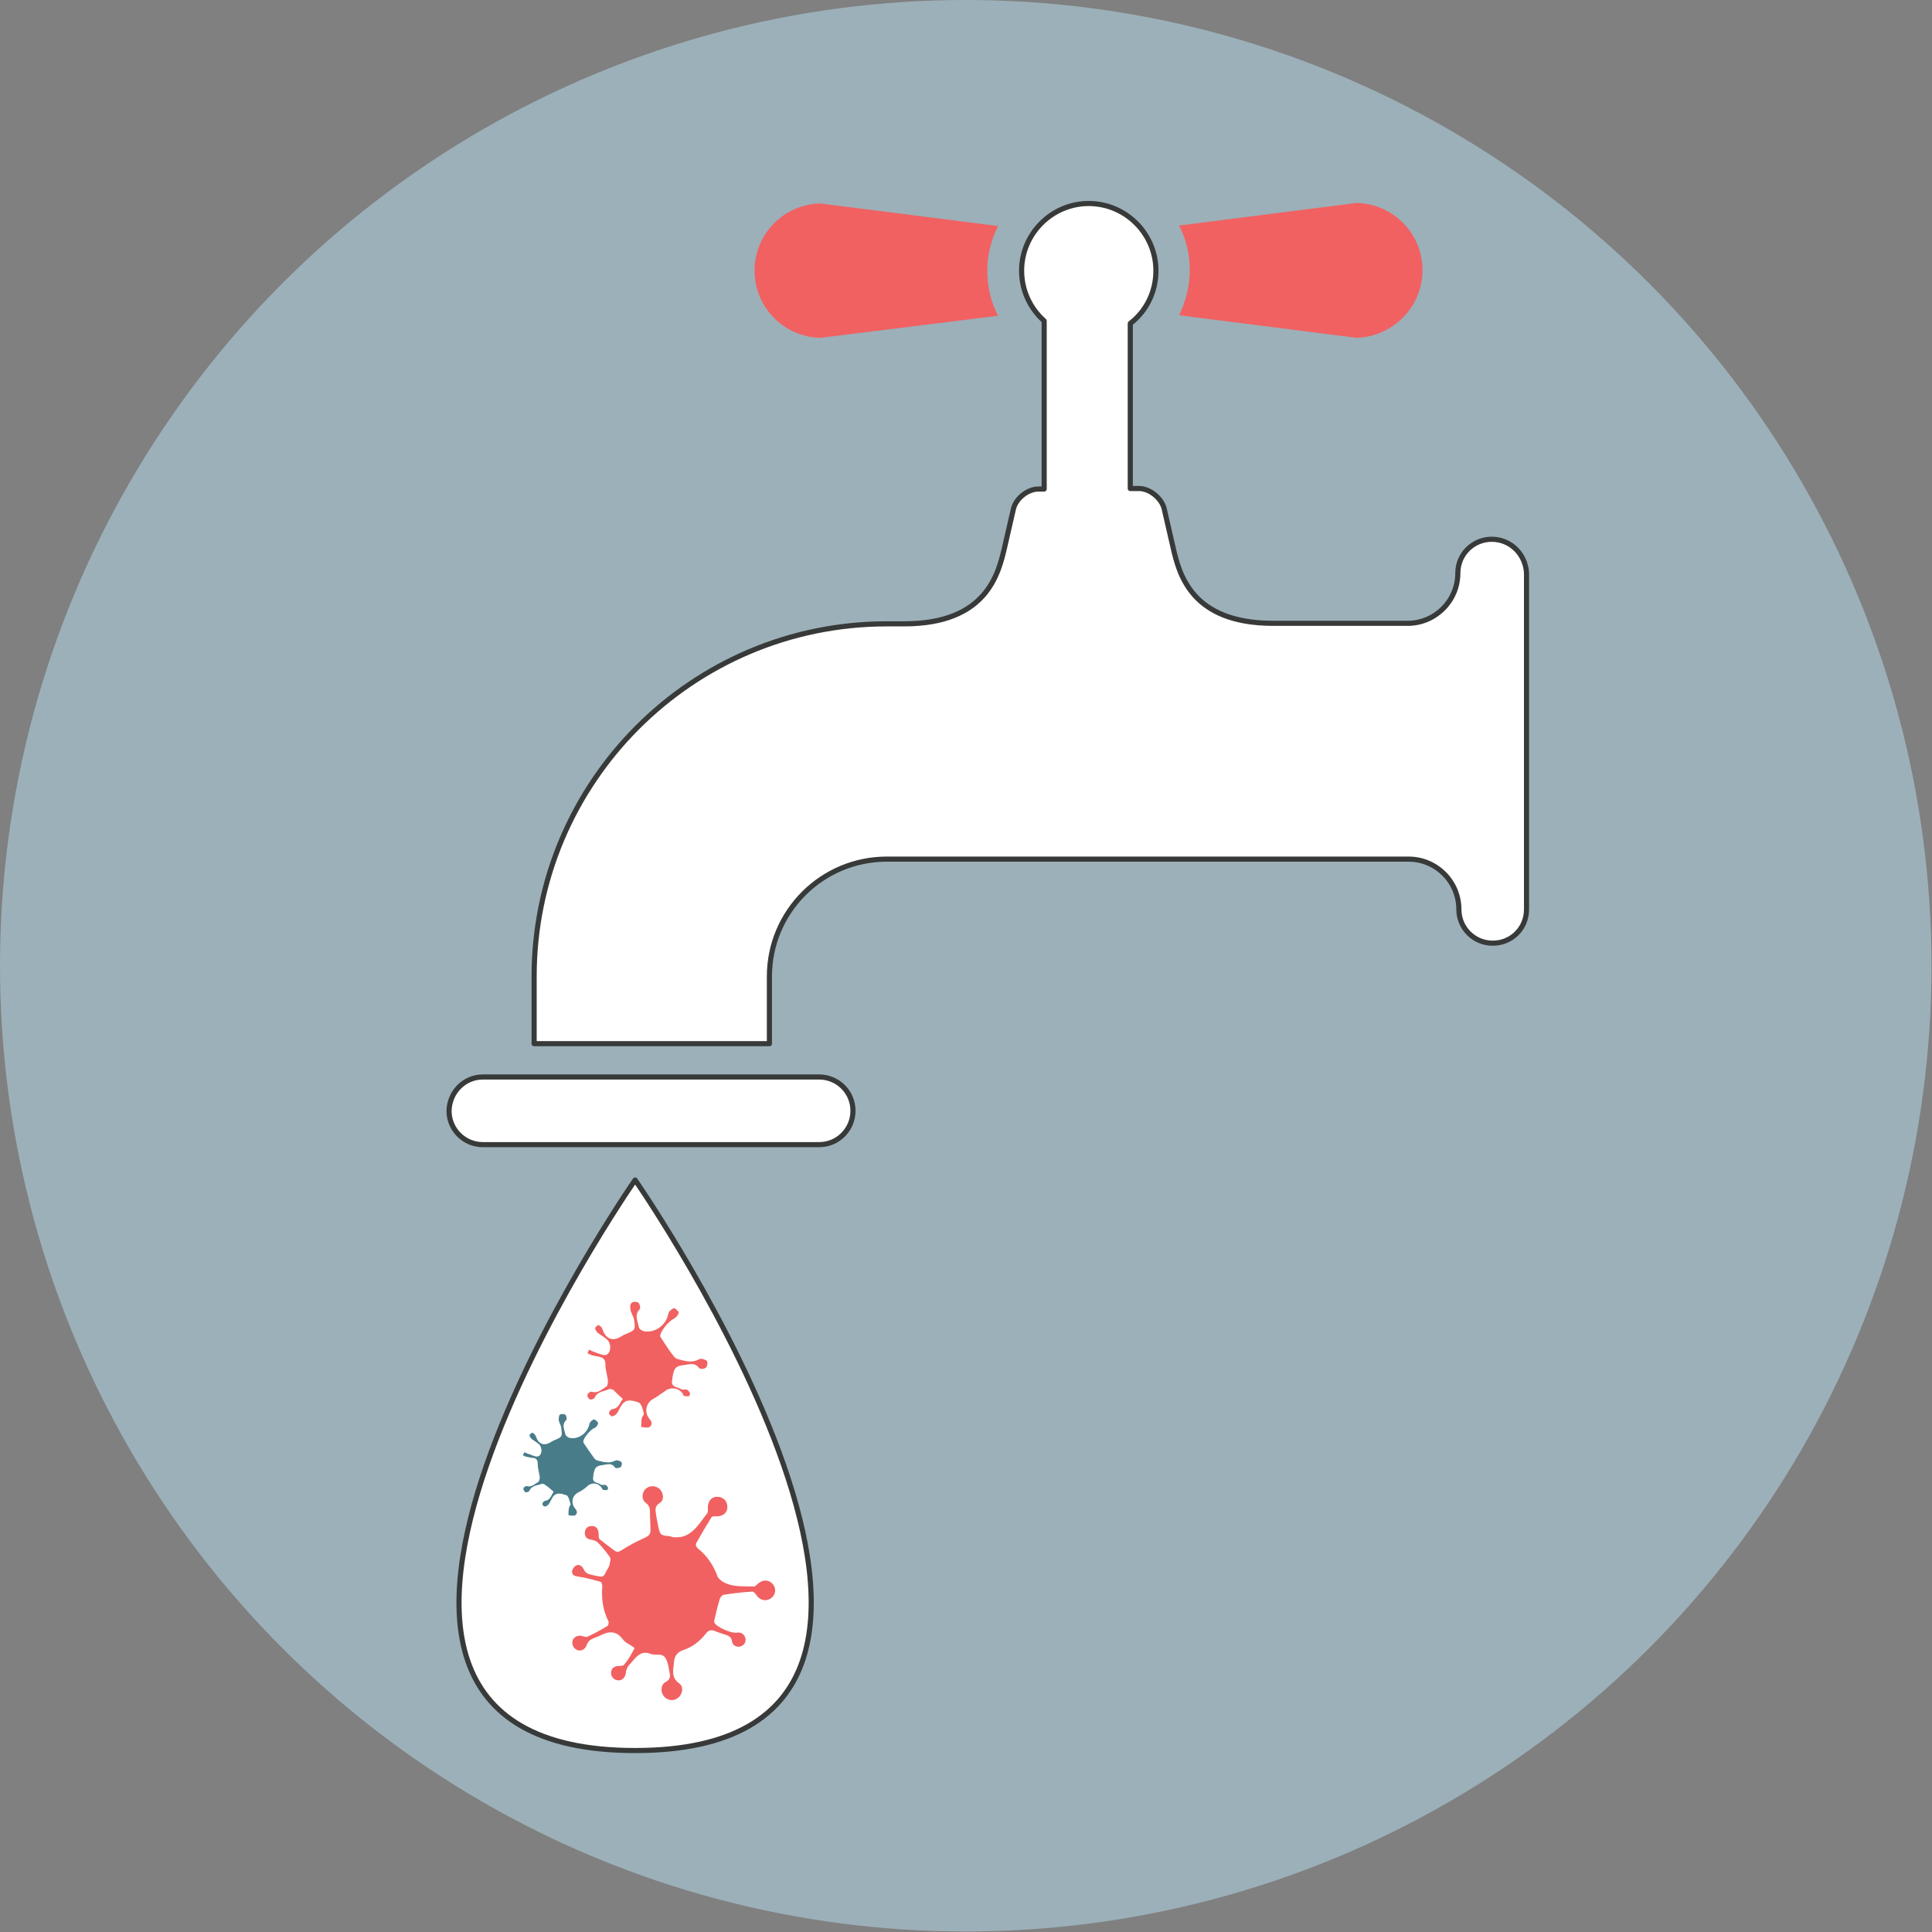
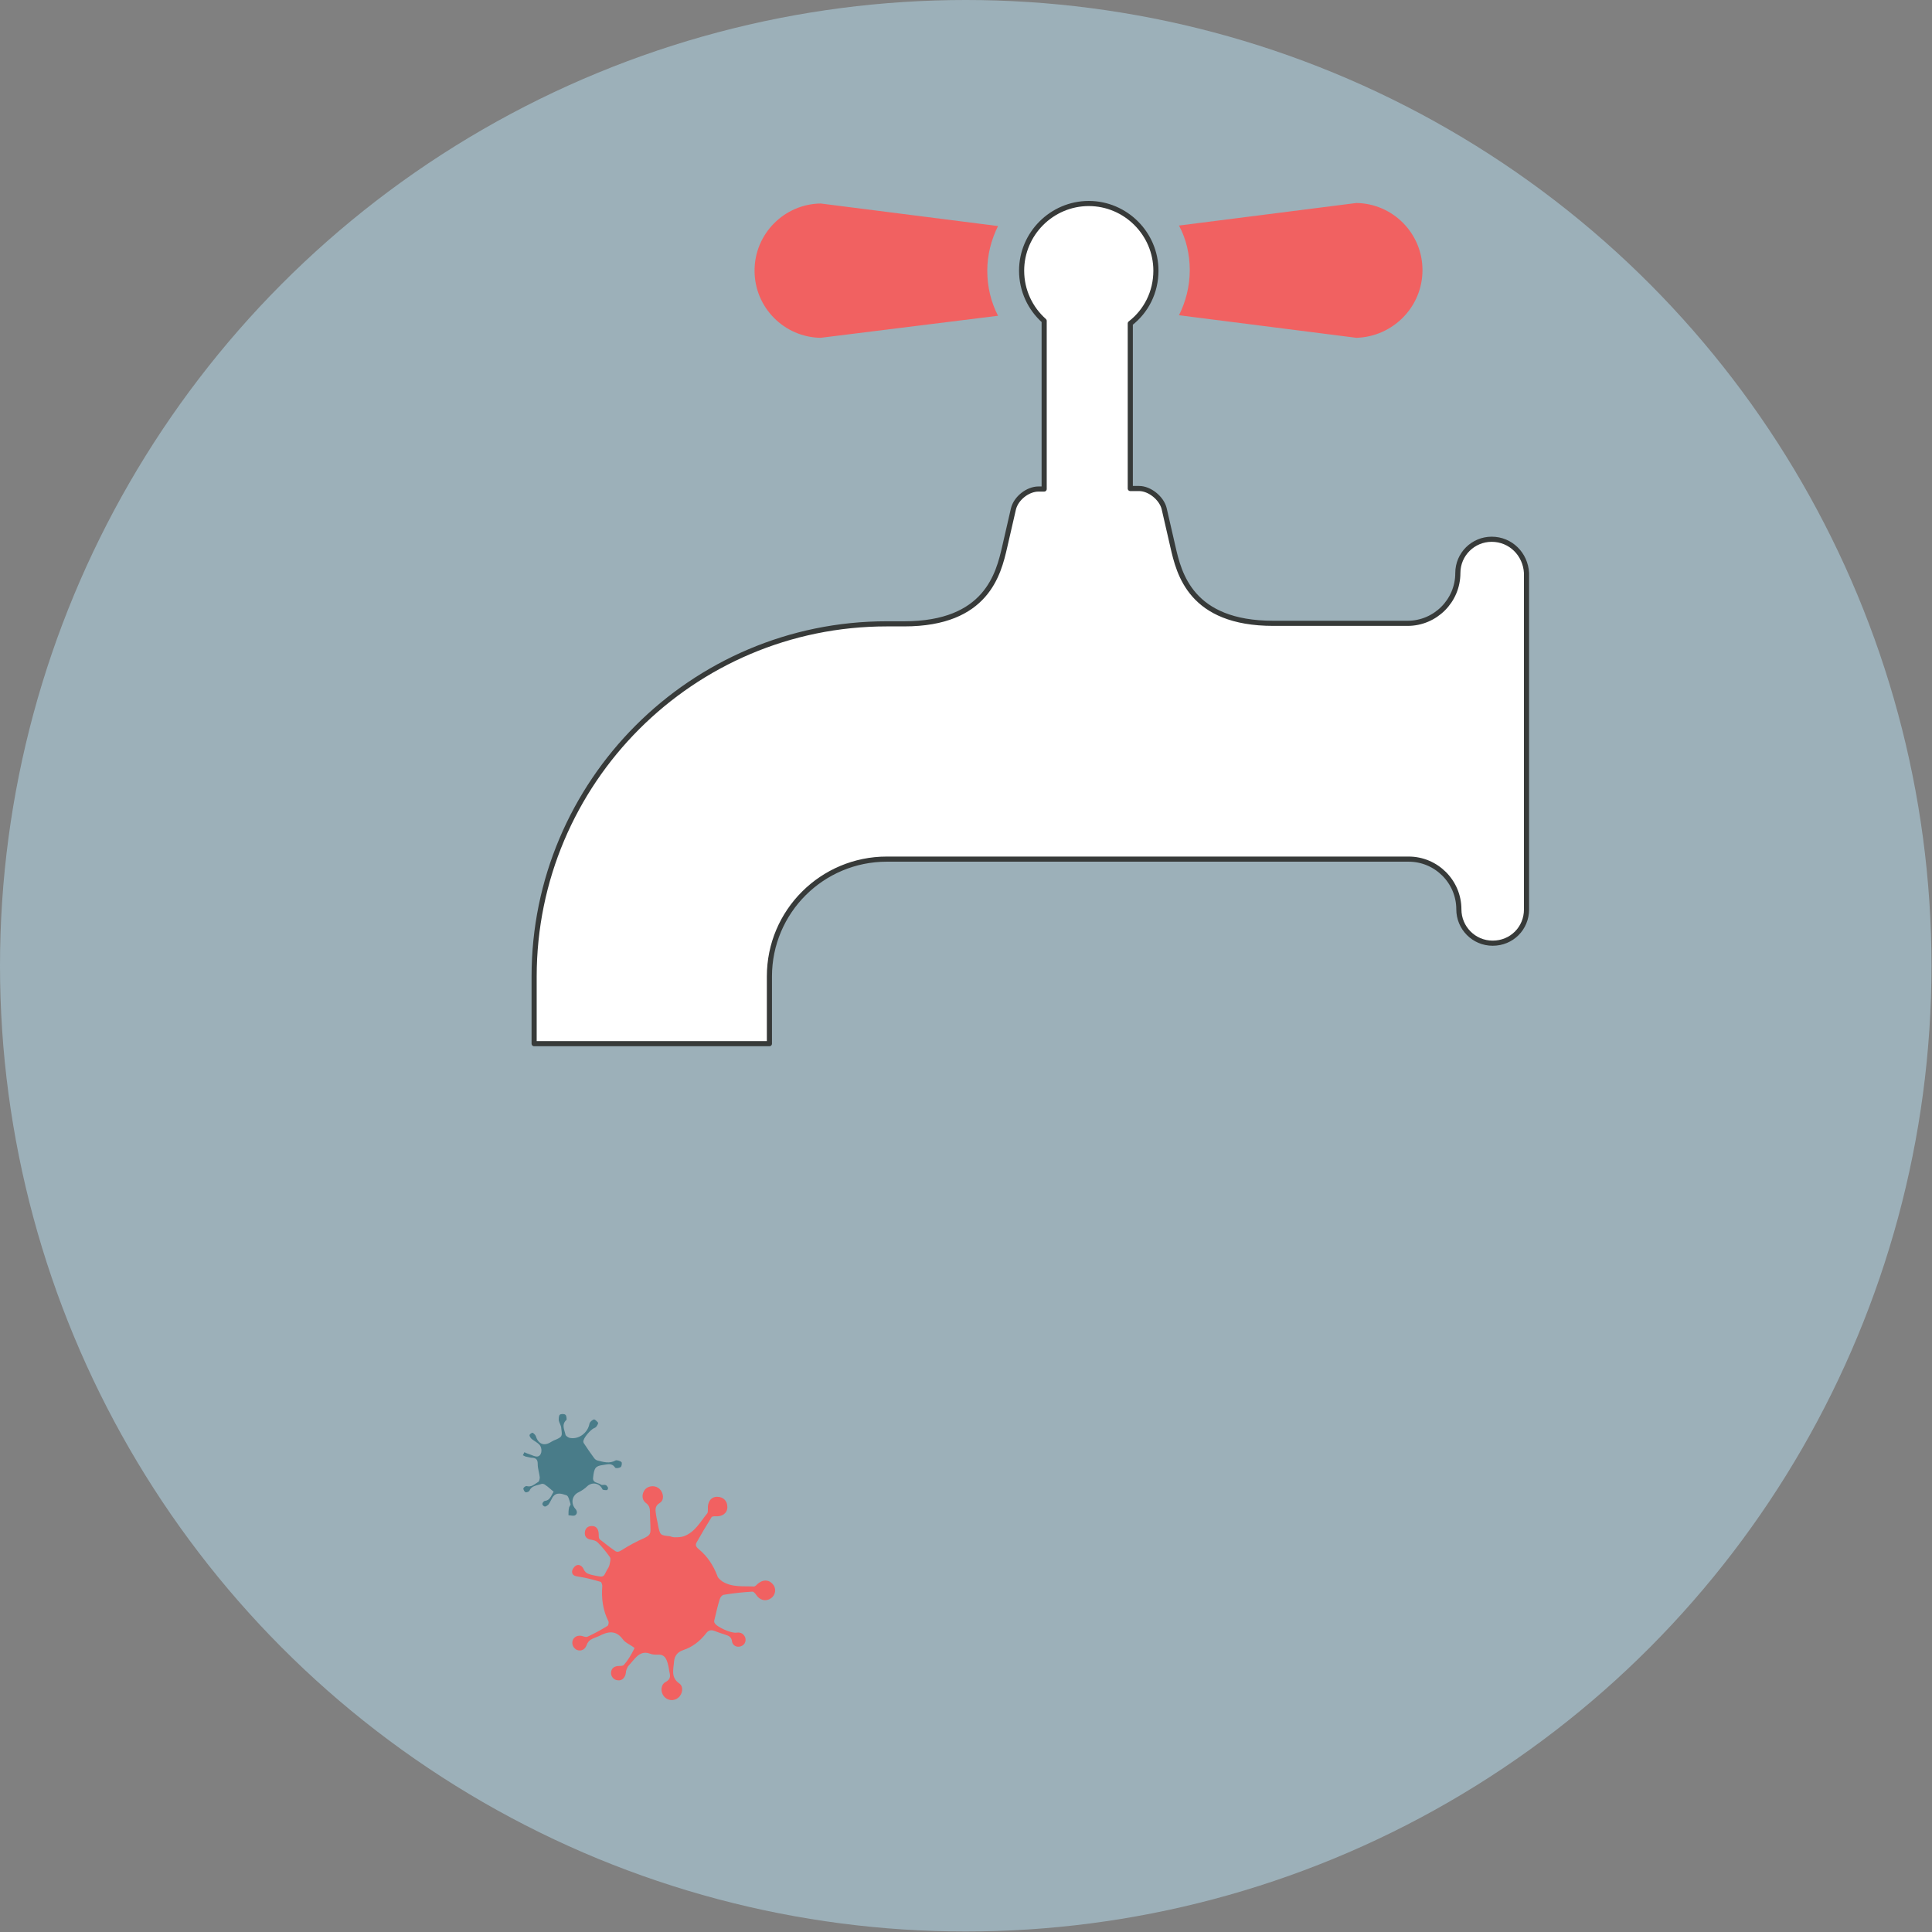
<svg xmlns="http://www.w3.org/2000/svg" version="1.1" x="0px" y="0px" viewBox="0 0 376.9 376.9" style="enable-background:new 0 0 376.9 376.9;" xml:space="preserve">
  <rect x="0" y="0" width="376.9" height="376.9" fill="#808080" stroke="none" />
  <style type="text/css">
	.st0{fill:#9CB0B9;}
	.st1{fill:#F16161;}
	.st2{fill:#FFFFFF;stroke:#373A39;stroke-linecap:round;stroke-linejoin:round;stroke-miterlimit:10;}
	.st3{fill:#497C89;}
</style>
  <g id="Layer_3">
    <circle class="st0" cx="188.4" cy="188.4" r="188.4" />
  </g>
  <g id="Layer_2">
    <path class="st1" d="M264.6,65.9L230,61.5c1.3-2.6,2.1-5.6,2.1-8.8c0-3.1-0.7-6.1-2.1-8.7l34.6-4.4c7.1,0.1,12.9,5.9,12.9,13.1   C277.5,59.9,271.7,65.7,264.6,65.9z" />
    <path class="st1" d="M160.1,65.9c-7.1-0.1-12.9-5.9-12.9-13.1c0-7.2,5.8-13,12.9-13.1l34.6,4.4c-1.3,2.6-2.1,5.6-2.1,8.7   c0,3.1,0.7,6.1,2.1,8.8L160.1,65.9z" />
-     <path class="st2" d="M94.2,210.1h65.6c3.6,0,6.6,2.9,6.6,6.6c0,3.6-2.9,6.6-6.6,6.6H94.2c-3.6,0-6.6-2.9-6.6-6.6   C87.7,213,90.6,210.1,94.2,210.1z" />
-     <path class="st2" d="M123.9,230.2c0,0,77.3,111.3,0,111.3S123.9,230.2,123.9,230.2z" />
    <path class="st2" d="M291,105.2c-3.6,0-6.6,2.9-6.6,6.6c0,5.4-4.4,9.8-9.8,9.8h-26.2c-16.1,0-18.4-9.7-19.6-15l-1.7-7.4   c-0.5-2-2.8-3.9-4.9-3.9h-1.7V63.1c3.1-2.4,5-6.1,5-10.3c0-7.2-5.9-13.1-13.1-13.1c-7.2,0-13.1,5.9-13.1,13.1   c0,3.9,1.7,7.4,4.4,9.8v32.8h-1.1c-2.1,0-4.4,1.8-4.9,3.9l-1.7,7.4c-1.2,5.2-3.5,15-19.6,15l-3.4,0c-38,0-68.8,30.9-68.8,68.8v13.1   h45.9v-13.1c0-12.7,10.3-22.9,22.9-22.9l101.8,0c5.4,0,9.8,4.4,9.8,9.8c0,3.6,2.9,6.6,6.6,6.6s6.6-2.9,6.6-6.6v-65.6   C297.6,108.1,294.7,105.2,291,105.2z" />
    <path class="st1" d="M121.7,324.8c-0.2,0.2-0.6,0.2-0.9,0.2c-1,0-1.6,0.5-1.6,1.4c0,0.7,0.6,1.4,1.4,1.4c0.8,0.1,1.4-0.6,1.5-1.5   c0-0.4,0.2-0.8,0.4-1.2c0.4-0.5,0.9-1,1.3-1.5c0.8-0.9,1.7-1.5,3-1c0.5,0.2,1,0.2,1.5,0.2c1.1-0.1,1.6,0.5,1.9,1.5   c0.2,0.6,0.3,1.3,0.4,1.9c0.2,0.8,0.2,1.4-0.7,1.9c-1,0.5-1.1,1.9-0.4,2.8c0.7,0.9,2,1,2.8,0.3c0.9-0.7,1.1-2.2,0.2-2.8   c-1.7-1.2-1.1-2.8-1-4.3c0.1-1,0.6-1.8,1.8-2.2c1.8-0.6,3.2-1.7,4.4-3.2c0.5-0.7,1-0.8,1.8-0.5c0.7,0.3,1.4,0.5,2,0.7   c0.6,0.2,1.2,0.4,1.3,1.3c0.1,0.8,0.9,1.2,1.6,1c0.8-0.2,1.2-0.9,1-1.7c-0.3-0.8-0.9-1.1-1.7-1c-1,0.2-3.9-1.1-4.3-1.9   c-0.1-0.2-0.1-0.4,0-0.7c0.3-1.3,0.6-2.6,1-3.9c0.1-0.4,0.5-0.9,0.9-0.9c1.8-0.3,3.7-0.5,5.5-0.6c0.2,0,0.5,0.3,0.7,0.6   c0.7,1.1,1.9,1.4,2.9,0.7c0.9-0.6,1.1-1.9,0.4-2.7c-0.8-1-2-1-3-0.1c-0.2,0.2-0.5,0.5-0.7,0.5c-2.1-0.1-4.3,0.2-6.2-1   c-0.4-0.3-0.9-0.7-1-1.2c-0.8-2-1.9-3.7-3.6-5.1c-0.5-0.4-0.7-0.8-0.4-1.3c0.9-1.6,1.9-3.3,2.9-4.9c0.1-0.2,0.5-0.2,0.8-0.2   c1.3,0.1,2.3-0.6,2.3-1.8c0-1.2-0.8-2-2-2c-1.2,0-1.9,1-1.8,2.4c0,0.3,0,0.6-0.1,0.8c-1.4,1.7-2.4,3.7-4.6,4.5   c-0.6,0.2-1.2,0.2-1.8,0.2c-0.3,0-0.6-0.1-0.9-0.2c-1.9-0.2-1.9-0.2-2.3-2c-0.1-0.7-0.3-1.4-0.4-2.1c-0.1-0.9-0.4-1.7,0.7-2.4   c0.9-0.5,0.8-1.9,0-2.7c-0.8-0.8-2.1-0.7-2.8,0c-0.7,0.8-0.8,2,0.1,2.7c0.7,0.5,0.8,1.1,0.8,1.8c0,1.2,0.1,2.3,0.1,3.5   c0,0.8-0.3,1.1-1.1,1.5c-1.6,0.7-3.1,1.5-4.5,2.4c-0.5,0.3-0.9,0.5-1.4,0.1c-1-0.7-2-1.5-2.9-2.2c-0.2-0.2-0.2-0.6-0.2-0.9   c0-1-0.4-1.7-1.3-1.7c-0.8,0-1.3,0.4-1.4,1.2c-0.1,0.9,0.4,1.4,1.4,1.5c0.4,0.1,0.8,0.2,1.1,0.5c0.9,0.9,1.7,1.9,2.4,2.9   c0.2,0.3,0,1-0.1,1.5c-0.1,0.4-0.3,0.7-0.5,1c-0.7,1.4-0.6,1.4-2.2,1.1c-0.5-0.1-1-0.2-1.5-0.4c-0.3-0.1-0.7-0.5-0.8-0.8   c-0.3-0.7-0.9-1.1-1.5-0.8c-0.4,0.2-0.8,0.8-0.8,1.2c0,0.8,0.7,0.9,1.4,1c1.4,0.2,2.8,0.6,4.2,1c0.1,0,0.3,0.5,0.3,0.8   c-0.2,2.4,0.1,4.7,1.2,6.9c0.1,0.2,0,0.8-0.2,0.9c-1.3,0.8-2.6,1.5-3.9,2.1c-0.2,0.1-0.6,0-0.9-0.1c-0.9-0.3-1.8,0.1-2,0.9   c-0.2,0.7,0.2,1.5,0.9,1.8c0.9,0.3,1.6-0.2,1.9-1.1c0.1-0.3,0.4-0.7,0.7-0.9c0.5-0.3,1.1-0.5,1.6-0.7c1.7-0.9,3.3-1.3,4.7,0.6   c0.5,0.7,1.4,1,2.3,1.7C123.1,322.9,122.5,323.9,121.7,324.8z" />
-     <path class="st1" d="M121.5,272.9c-0.6,0.8-0.8,1.9-2.1,2c-0.2,0-0.6,0.5-0.6,0.8c0,0.2,0.4,0.6,0.6,0.6c0.3,0,0.7-0.3,0.9-0.5   c0.4-0.5,0.6-1.2,1-1.7c0.9-1.4,2.3-0.8,3.3-0.5c0.5,0.2,0.8,1.3,1,2.1c0.1,0.3-0.4,0.7-0.4,1c-0.1,0.6-0.1,1.1-0.1,1.7   c0.5,0,1.2,0.2,1.6,0c0.6-0.4,0.5-1.1,0-1.6c-1.1-1.3-0.7-3.2,0.9-4c0.7-0.4,1.4-0.9,2.1-1.4c1.1-0.9,2.7-0.7,3.5,0.5   c0.1,0.1,0.1,0.4,0.2,0.4c0.3,0.1,0.7,0.1,0.9,0.1c0.2,0,0.4-0.5,0.3-0.6c-0.1-0.3-0.4-0.6-0.6-0.7c-0.3-0.1-0.8,0.1-1.1-0.1   c-0.7-0.4-2-0.4-1.8-1.6c0.3-2.5,0.6-2.9,2.3-3.1c1.1-0.1,2.1-0.6,3,0.6c0.2,0.2,1,0.2,1.3-0.1c0.3-0.2,0.4-1.1,0.2-1.3   c-0.3-0.3-1.1-0.5-1.4-0.4c-1.5,0.9-2.9,0.4-4.4,0c-0.3-0.1-0.6-0.4-0.8-0.7c-0.8-1-1.5-2.1-2.2-3.2c-0.1-0.2-0.3-0.4-0.3-0.5   c-0.1-0.9,1.7-3,2.6-3.4c0.4-0.2,0.9-0.7,1-1.2c0.1-0.2-0.7-0.9-0.9-0.9c-0.4,0.1-1,0.6-1.1,1c-0.4,2.3-2.6,3.9-4.8,3.5   c-0.4-0.1-1-0.5-1-0.9c-0.2-1.1-0.9-2.3,0.2-3.4c0.2-0.2,0-1.1-0.3-1.3c-0.3-0.2-1.1-0.2-1.3,0.1c-0.3,0.2-0.3,0.9-0.2,1.3   c0.1,0.7,0.6,1.3,0.7,2c0.3,1.9,0.2,2-1.5,2.7c-0.3,0.1-0.7,0.3-1,0.5c-1.7,1.1-3.1,0.5-3.7-1.5c-0.1-0.3-0.5-0.6-0.7-0.7   c-0.2,0-0.7,0.4-0.7,0.6c0,0.3,0.3,0.7,0.5,0.9c0.6,0.5,1.3,0.8,1.9,1.4c0.8,0.8,0.7,2.5-0.2,2.9c-0.7,0.2-1.6-0.3-2.5-0.6   c-0.3-0.1-0.6-0.3-0.9-0.4c-0.1,0.2-0.2,0.5-0.3,0.7c0.3,0.1,0.6,0.3,0.9,0.4c0.5,0.1,1,0.2,1.5,0.3c0.8,0.2,1.1,0.6,1.1,1.5   c0,1.1,0.4,2.1,0.5,3.2c0,0.4-0.1,1-0.3,1.1c-0.9,0.5-1.6,1.4-2.9,1c-0.2-0.1-0.7,0.3-0.8,0.6c-0.1,0.3,0.2,0.8,0.5,0.9   c0.2,0.1,0.8-0.1,0.9-0.3c0.5-1.3,1.8-1.2,2.8-1.7c0.2-0.1,0.7,0,0.9,0.2C120.2,271.7,120.8,272.3,121.5,272.9z" />
    <path class="st3" d="M106.3,292.8c-0.2,0-0.5,0.4-0.5,0.6c0,0.2,0.3,0.5,0.5,0.5c0.2,0,0.5-0.2,0.7-0.4c0.3-0.4,0.5-0.9,0.8-1.4   c0.7-1.1,1.8-0.7,2.7-0.4c0.4,0.1,0.6,1.1,0.8,1.7c0.1,0.2-0.3,0.5-0.3,0.8c-0.1,0.4-0.1,0.9-0.1,1.4c0.4,0,1,0.2,1.3,0   c0.5-0.3,0.4-0.9,0-1.3c-0.9-1.1-0.6-2.6,0.7-3.2c0.6-0.3,1.2-0.7,1.7-1.2c0.9-0.8,2.2-0.6,2.8,0.4c0.1,0.1,0.1,0.3,0.2,0.3   c0.2,0.1,0.5,0.1,0.8,0.1c0.1,0,0.3-0.4,0.2-0.5c-0.1-0.2-0.3-0.5-0.5-0.5c-0.3-0.1-0.7,0.1-0.9-0.1c-0.6-0.4-1.6-0.3-1.5-1.3   c0.2-2,0.5-2.3,1.9-2.5c0.9-0.1,1.7-0.5,2.4,0.5c0.1,0.2,0.8,0.1,1.1-0.1c0.2-0.2,0.3-0.9,0.1-1c-0.2-0.2-0.9-0.4-1.1-0.3   c-1.2,0.7-2.4,0.3-3.6,0c-0.3-0.1-0.5-0.3-0.7-0.6c-0.6-0.8-1.2-1.7-1.8-2.6c-0.1-0.1-0.2-0.3-0.2-0.4c-0.1-0.7,1.4-2.4,2.1-2.7   c0.4-0.1,0.7-0.6,0.8-1c0-0.1-0.6-0.7-0.8-0.7c-0.4,0.1-0.8,0.5-0.9,0.8c-0.3,1.8-2.1,3.2-3.9,2.8c-0.3-0.1-0.8-0.4-0.8-0.7   c-0.2-0.9-0.8-1.9,0.2-2.8c0.1-0.1,0-0.9-0.2-1c-0.2-0.2-0.9-0.2-1.1,0c-0.2,0.2-0.2,0.7-0.2,1.1c0.1,0.5,0.5,1,0.5,1.6   c0.2,1.5,0.2,1.6-1.2,2.2c-0.3,0.1-0.6,0.3-0.8,0.4c-1.4,0.9-2.5,0.4-3-1.2c-0.1-0.2-0.4-0.5-0.6-0.6c-0.2,0-0.6,0.3-0.6,0.5   c0,0.2,0.2,0.5,0.4,0.7c0.5,0.4,1.1,0.7,1.5,1.1c0.6,0.6,0.6,2-0.2,2.3c-0.5,0.2-1.3-0.3-2-0.5c-0.3-0.1-0.5-0.2-0.7-0.3   c-0.1,0.2-0.2,0.4-0.3,0.6c0.3,0.1,0.5,0.3,0.8,0.3c0.4,0.1,0.8,0.2,1.2,0.2c0.7,0.1,0.9,0.5,0.9,1.2c0,0.9,0.3,1.7,0.4,2.6   c0,0.3-0.1,0.8-0.3,0.9c-0.7,0.4-1.3,1.1-2.3,0.8c-0.2,0-0.6,0.3-0.6,0.5c0,0.2,0.2,0.6,0.4,0.7c0.2,0.1,0.7-0.1,0.8-0.3   c0.4-1,1.5-1,2.3-1.3c0.2-0.1,0.6,0,0.8,0.2c0.6,0.4,1.1,0.9,1.6,1.3C107.5,291.8,107.3,292.7,106.3,292.8z" />
    <g>
	</g>
    <g>
	</g>
    <g>
	</g>
    <g>
	</g>
    <g>
	</g>
    <g>
	</g>
  </g>
</svg>